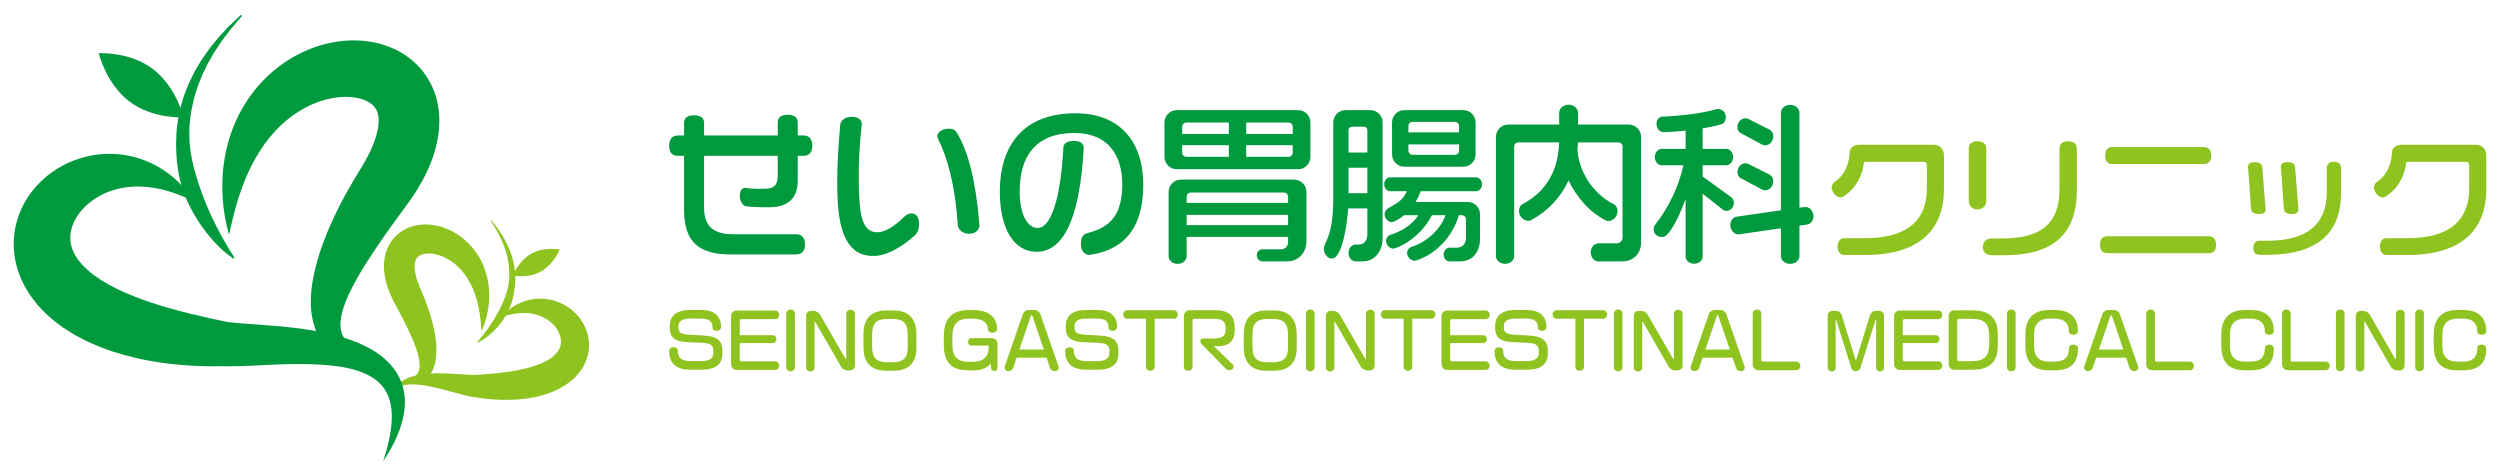
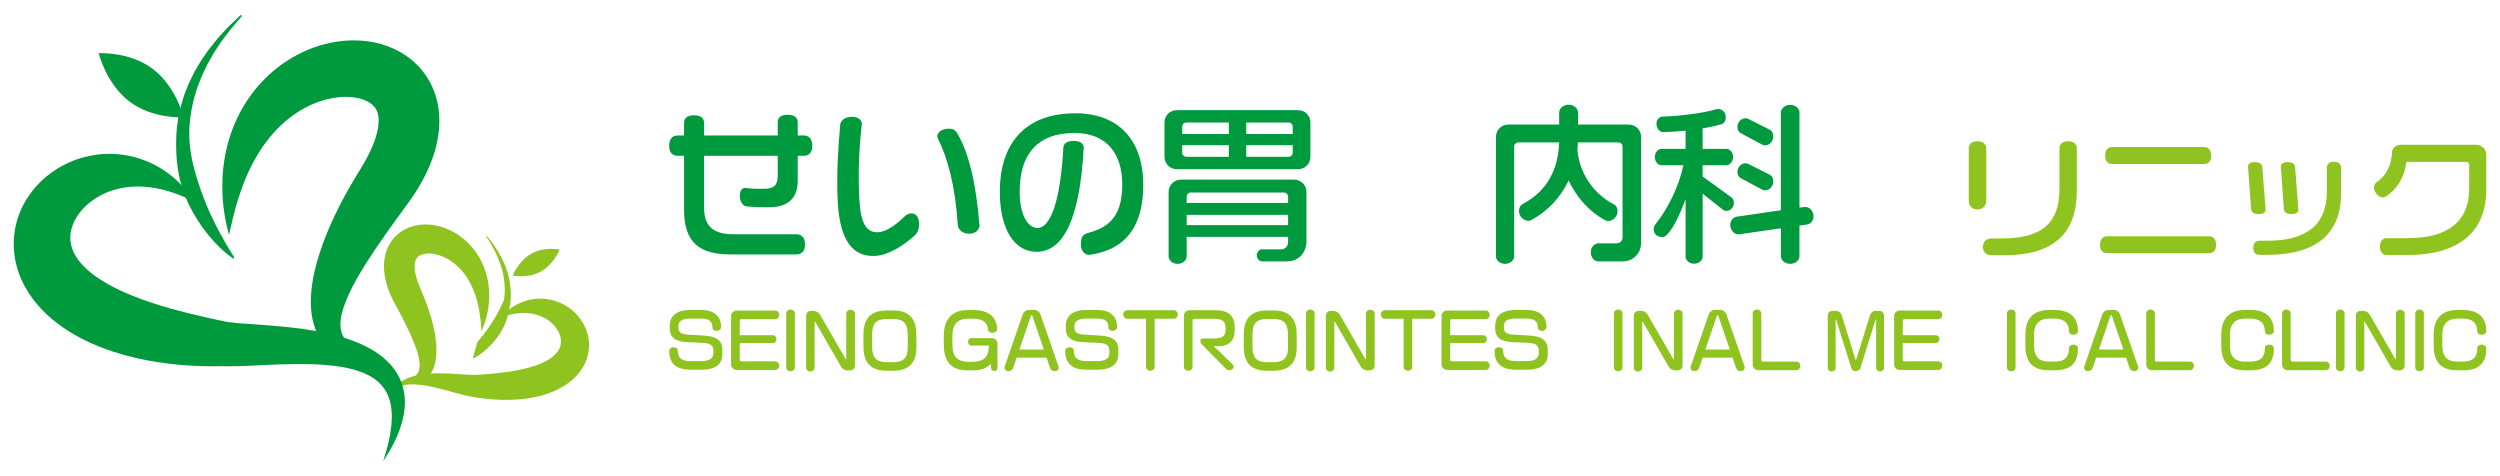
<svg xmlns="http://www.w3.org/2000/svg" version="1.1" id="レイヤー_1" x="0px" y="0px" viewBox="0 0 420 80" style="enable-background:new 0 0 420 80;" xml:space="preserve">
  <style type="text/css">
	.st0{fill:#8FC31F;}
	.st1{fill:#009A3E;}
</style>
  <g>
    <g>
      <g>
        <path class="st0" d="M80.9,55.637c-0.144-2.171-0.416-4.246-1.064-6.11c-0.631-1.861-1.606-3.491-2.866-4.697     c-0.322-0.294-0.641-0.58-0.985-0.828c-0.344-0.247-0.705-0.458-1.066-0.65c-0.722-0.389-1.497-0.611-2.222-0.723     c-0.727-0.106-1.417-0.025-1.899,0.163c-0.241,0.097-0.431,0.209-0.573,0.337c-0.144,0.127-0.245,0.264-0.332,0.44     c-0.175,0.342-0.282,0.907-0.217,1.626c0.066,0.715,0.264,1.532,0.576,2.363c0.084,0.208,0.154,0.417,0.247,0.627l0.291,0.679     c0.218,0.502,0.422,1.013,0.624,1.526c0.411,1.023,0.756,2.081,1.074,3.157c0.148,0.543,0.285,1.092,0.409,1.648     c0.125,0.557,0.213,1.127,0.293,1.703c0.082,0.576,0.122,1.167,0.131,1.769c0.012,0.602-0.027,1.221-0.131,1.848     c-0.1,0.627-0.289,1.272-0.606,1.885c-0.31,0.614-0.808,1.177-1.393,1.537c-0.592,0.36-1.232,0.503-1.819,0.52     c-0.295,0.011-0.581-0.012-0.856-0.043l-0.408-0.056c-0.134-0.015-0.266-0.048-0.399-0.018c0.099-0.103,0.24-0.158,0.364-0.218     l0.378-0.164c0.248-0.104,0.484-0.219,0.701-0.342c0.435-0.247,0.785-0.55,0.994-0.886c0.423-0.659,0.405-1.441,0.275-2.304     c-0.074-0.43-0.188-0.87-0.319-1.316c-0.136-0.446-0.303-0.893-0.474-1.344c-0.358-0.898-0.758-1.803-1.201-2.699     c-0.422-0.905-0.905-1.796-1.367-2.699c-0.234-0.451-0.481-0.897-0.724-1.346c-0.062-0.119-0.115-0.211-0.185-0.352l-0.202-0.403     c-0.139-0.265-0.258-0.55-0.381-0.829c-0.123-0.28-0.229-0.577-0.343-0.866c-0.099-0.304-0.208-0.597-0.289-0.914     c-0.18-0.618-0.311-1.284-0.383-1.977c-0.073-0.692-0.072-1.439,0.046-2.209c0.119-0.768,0.357-1.575,0.773-2.332     c0.413-0.754,0.991-1.457,1.681-1.982c0.687-0.53,1.454-0.906,2.22-1.13c1.54-0.457,3.035-0.369,4.374-0.051     c2.688,0.666,4.854,2.339,6.302,4.381c1.463,2.049,2.148,4.469,2.233,6.767c0.047,1.154-0.057,2.288-0.281,3.379     C81.679,53.592,81.349,54.643,80.9,55.637z" />
        <path class="st0" d="M84.248,53.237c0.705-0.834,1.58-1.56,2.606-2.096c1.023-0.537,2.2-0.891,3.443-0.954     c2.478-0.148,5.196,0.89,6.957,3.081c0.445,0.541,0.82,1.158,1.108,1.833c0.286,0.674,0.495,1.408,0.566,2.175     c0.154,1.532-0.23,3.171-1.026,4.461c-0.389,0.651-0.863,1.222-1.367,1.726c-0.514,0.491-1.058,0.912-1.618,1.28     c-1.125,0.712-2.294,1.21-3.456,1.567c-2.33,0.715-4.633,0.891-6.873,0.874c-0.559-0.019-1.118-0.033-1.67-0.074     c-0.554-0.036-1.102-0.104-1.649-0.162c-0.274-0.03-0.545-0.067-0.816-0.11l-0.406-0.063l-0.203-0.032l-0.232-0.032     c-0.608-0.092-1.153-0.209-1.686-0.34c-2.107-0.528-4.046-1.149-6.029-1.52c-0.493-0.096-0.987-0.173-1.481-0.22     c-0.494-0.052-0.988-0.075-1.479-0.049c-0.978,0.044-1.973,0.279-2.826,0.947c0.25-0.475,0.625-0.909,1.076-1.252     c0.449-0.351,0.966-0.613,1.497-0.823c1.072-0.411,2.202-0.587,3.311-0.679c2.22-0.168,4.416,0.046,6.457,0.166     c0.505,0.027,1.001,0.056,1.441,0.045l0.161-0.006l0.191-0.014l0.381-0.029l0.758-0.049c0.503-0.04,1.006-0.077,1.502-0.132     c0.499-0.036,0.99-0.098,1.481-0.153c0.976-0.13,1.938-0.261,2.867-0.459c0.93-0.184,1.828-0.417,2.666-0.7     c0.836-0.288,1.609-0.632,2.268-1.033c0.319-0.206,0.618-0.417,0.873-0.643c0.252-0.224,0.462-0.46,0.636-0.696     c0.338-0.477,0.54-0.962,0.563-1.531c0.011-0.282-0.004-0.586-0.08-0.898c-0.074-0.312-0.199-0.629-0.357-0.947     c-0.662-1.267-2.015-2.378-3.719-2.84c-0.852-0.239-1.797-0.322-2.781-0.248C86.313,52.68,85.296,52.918,84.248,53.237z" />
-         <path class="st0" d="M80.211,57.452c1.256-1.478,2.368-2.995,3.261-4.609c0.447-0.805,0.851-1.624,1.202-2.467     c0.358-0.841,0.613-1.727,0.76-2.635c0.147-0.908,0.162-1.837,0.078-2.761c-0.024-0.465-0.114-0.922-0.186-1.384     c-0.047-0.229-0.107-0.455-0.16-0.683l-0.082-0.342l-0.107-0.336c-0.542-1.806-1.44-3.513-2.512-5.107     c-0.021-0.032-0.013-0.074,0.019-0.096c0.029-0.02,0.068-0.014,0.091,0.013c1.253,1.472,2.305,3.137,3.051,4.963l0.139,0.343     l0.115,0.352c0.075,0.236,0.157,0.469,0.226,0.708c0.116,0.482,0.249,0.963,0.315,1.458c0.154,0.985,0.203,1.997,0.107,2.999     c-0.081,1.004-0.277,2.002-0.572,2.971c-0.302,0.968-0.75,1.887-1.309,2.722c-0.566,0.832-1.213,1.601-1.941,2.278     c-0.726,0.677-1.52,1.281-2.411,1.723c-0.034,0.017-0.076,0.003-0.093-0.031c-0.013-0.026-0.008-0.056,0.009-0.076L80.211,57.452     z" />
+         <path class="st0" d="M80.211,57.452c1.256-1.478,2.368-2.995,3.261-4.609c0.447-0.805,0.851-1.624,1.202-2.467     c0.147-0.908,0.162-1.837,0.078-2.761c-0.024-0.465-0.114-0.922-0.186-1.384     c-0.047-0.229-0.107-0.455-0.16-0.683l-0.082-0.342l-0.107-0.336c-0.542-1.806-1.44-3.513-2.512-5.107     c-0.021-0.032-0.013-0.074,0.019-0.096c0.029-0.02,0.068-0.014,0.091,0.013c1.253,1.472,2.305,3.137,3.051,4.963l0.139,0.343     l0.115,0.352c0.075,0.236,0.157,0.469,0.226,0.708c0.116,0.482,0.249,0.963,0.315,1.458c0.154,0.985,0.203,1.997,0.107,2.999     c-0.081,1.004-0.277,2.002-0.572,2.971c-0.302,0.968-0.75,1.887-1.309,2.722c-0.566,0.832-1.213,1.601-1.941,2.278     c-0.726,0.677-1.52,1.281-2.411,1.723c-0.034,0.017-0.076,0.003-0.093-0.031c-0.013-0.026-0.008-0.056,0.009-0.076L80.211,57.452     z" />
        <path class="st0" d="M89.298,42.599c-2.181,1.206-3.168,3.696-3.168,3.696s2.55,0.534,4.731-0.672     c2.181-1.206,3.168-3.696,3.168-3.696S91.48,41.393,89.298,42.599z" />
      </g>
      <g>
        <path class="st1" d="M38.485,39.461c-0.604-2.072-0.958-4.224-1.089-6.423c-0.032-0.55-0.049-1.103-0.055-1.659     c0.002-0.555,0.021-1.112,0.049-1.672c0.053-1.121,0.195-2.244,0.396-3.368c0.393-2.252,1.1-4.498,2.139-6.645     c1.037-2.146,2.412-4.192,4.12-5.992c1.702-1.805,3.729-3.367,6.015-4.554c1.142-0.593,2.348-1.097,3.61-1.482     c1.26-0.392,2.578-0.663,3.941-0.795c1.362-0.137,2.772-0.124,4.211,0.073c1.438,0.193,2.905,0.595,4.345,1.25     c1.438,0.649,2.835,1.606,4.033,2.836c1.203,1.225,2.146,2.758,2.746,4.352c0.607,1.599,0.848,3.247,0.866,4.786     c0.018,1.543-0.199,2.996-0.527,4.339c-0.325,1.349-0.785,2.596-1.3,3.768c-0.512,1.177-1.109,2.27-1.735,3.311     c-0.311,0.524-0.639,1.027-0.976,1.52c-0.166,0.25-0.339,0.488-0.51,0.731l-0.238,0.331l-0.223,0.306     c-0.602,0.812-1.198,1.626-1.786,2.44c-1.176,1.63-2.339,3.258-3.438,4.902c-1.103,1.641-2.16,3.291-3.1,4.955     c-0.939,1.662-1.768,3.345-2.294,4.988c-0.258,0.82-0.444,1.623-0.485,2.389c-0.033,0.763,0.041,1.49,0.374,2.201     c0.316,0.718,0.917,1.409,1.7,2.014c0.391,0.302,0.821,0.592,1.278,0.866l0.695,0.427c0.117,0.073,0.234,0.153,0.348,0.236     c0.111,0.083,0.23,0.176,0.304,0.293c-0.251-0.096-0.519-0.068-0.786-0.076l-0.814-0.004c-0.548-0.017-1.115-0.05-1.689-0.155     c-0.573-0.103-1.162-0.26-1.741-0.508c-0.575-0.254-1.151-0.585-1.677-1.017c-1.046-0.869-1.865-2.111-2.301-3.4     c-0.45-1.29-0.638-2.605-0.667-3.862c-0.052-2.523,0.399-4.869,1.008-7.088c0.618-2.222,1.417-4.331,2.315-6.366     c0.905-2.032,1.905-3.99,2.977-5.891c0.262-0.48,0.543-0.945,0.817-1.414c0.276-0.47,0.552-0.936,0.839-1.396l0.412-0.667     c0.118-0.194,0.241-0.387,0.352-0.581c0.114-0.194,0.229-0.387,0.335-0.582c0.112-0.193,0.22-0.386,0.322-0.579     c0.835-1.54,1.468-3.088,1.787-4.469c0.169-0.69,0.225-1.327,0.232-1.877c0.004-0.553-0.085-1.002-0.203-1.369     c-0.122-0.369-0.288-0.662-0.53-0.952c-0.241-0.291-0.578-0.567-1.027-0.822c-0.895-0.509-2.226-0.83-3.677-0.84     c-1.455-0.01-3.025,0.258-4.554,0.793c-1.533,0.529-3.031,1.319-4.429,2.324c-1.395,1.01-2.698,2.235-3.856,3.653     c-1.163,1.414-2.182,3.015-3.072,4.746c-0.441,0.867-0.84,1.769-1.218,2.697c-0.184,0.465-0.362,0.936-0.526,1.414     c-0.173,0.477-0.337,0.96-0.489,1.45C39.418,35.306,38.937,37.351,38.485,39.461z" />
        <path class="st1" d="M32.596,33.827c-2.252-1.068-4.473-1.895-6.667-2.254c-0.544-0.098-1.087-0.161-1.623-0.195     c-0.534-0.042-1.061-0.058-1.581-0.042c-1.04,0.037-2.041,0.169-2.989,0.408c-1.896,0.473-3.583,1.349-4.911,2.486     c-1.331,1.13-2.287,2.529-2.717,3.884c-0.221,0.676-0.313,1.336-0.299,1.958c0.013,0.625,0.135,1.218,0.353,1.809     c0.217,0.591,0.544,1.182,0.98,1.776c0.443,0.587,0.984,1.184,1.63,1.746c1.281,1.143,2.935,2.164,4.747,3.067     c1.82,0.896,3.804,1.678,5.874,2.365c2.071,0.684,4.227,1.284,6.427,1.831c1.101,0.271,2.214,0.531,3.337,0.778l1.691,0.366     l0.851,0.178l0.424,0.087l0.378,0.051c1.042,0.132,2.212,0.22,3.389,0.303l3.606,0.264c2.435,0.196,4.912,0.451,7.402,0.887     c2.488,0.442,5.004,1.045,7.462,2.102c1.225,0.525,2.441,1.172,3.558,2.026c0.561,0.419,1.092,0.903,1.579,1.43     c0.49,0.524,0.929,1.111,1.291,1.74c0.734,1.256,1.125,2.68,1.208,4.041c0.035,0.342,0.019,0.679,0.023,1.015     c-0.025,0.333-0.035,0.667-0.082,0.992c-0.043,0.326-0.086,0.649-0.156,0.964c-0.057,0.318-0.134,0.629-0.217,0.937     c-0.668,2.46-1.844,4.626-3.182,6.635c0.728-2.298,1.339-4.633,1.43-6.911c0.046-1.132-0.043-2.244-0.326-3.241     c-0.272-1.002-0.744-1.879-1.38-2.588c-1.25-1.441-3.165-2.255-5.225-2.773c-1.034-0.257-2.117-0.426-3.219-0.543     c-1.1-0.128-2.226-0.188-3.36-0.224c-2.271-0.069-4.584,0-6.933,0.103l-3.574,0.167c-1.216,0.048-2.44,0.102-3.787,0.081     l-0.517-0.016l-0.47,0.006l-0.937,0.012c-0.625,0-1.251-0.007-1.878-0.022c-1.254-0.034-2.513-0.092-3.775-0.205     c-2.525-0.216-5.066-0.58-7.61-1.172c-2.544-0.587-5.095-1.39-7.609-2.53c-2.511-1.138-5.001-2.621-7.269-4.702     c-1.12-1.052-2.191-2.246-3.092-3.641c-0.907-1.385-1.644-2.973-2.085-4.684c-0.439-1.709-0.579-3.536-0.355-5.296     c0.11-0.88,0.297-1.744,0.557-2.573c0.267-0.827,0.603-1.619,0.994-2.368c1.586-2.999,4.05-5.228,6.769-6.634     c2.726-1.414,5.749-2.011,8.629-1.838c1.44,0.084,2.846,0.353,4.164,0.797c0.66,0.219,1.3,0.472,1.917,0.76     c0.614,0.296,1.205,0.622,1.769,0.977c1.127,0.713,2.147,1.539,3.045,2.455C31.156,31.77,31.942,32.763,32.596,33.827z" />
        <path class="st1" d="M39.139,43.402c-1.623-1.114-3.005-2.522-4.246-4.045c-1.23-1.534-2.301-3.211-3.164-5.005     c-0.863-1.793-1.484-3.718-1.806-5.698c-0.318-1.981-0.397-3.991-0.293-5.979c0.091-1.991,0.47-3.959,1.046-5.846     c0.266-0.953,0.661-1.857,1.023-2.769c0.2-0.448,0.427-0.883,0.639-1.324l0.323-0.658l0.368-0.633l0.747-1.255l0.83-1.197     c0.53-0.813,1.173-1.539,1.768-2.296c0.291-0.384,0.635-0.725,0.956-1.083l0.976-1.06c0.686-0.672,1.391-1.322,2.083-1.981     c0.054-0.052,0.14-0.05,0.192,0.005c0.048,0.051,0.05,0.129,0.006,0.181L40.58,2.767c-0.616,0.727-1.242,1.44-1.843,2.17     l-0.861,1.128c-0.282,0.379-0.587,0.74-0.836,1.141c-0.512,0.792-1.071,1.549-1.509,2.381l-0.692,1.221l-0.603,1.263L33.934,12.7     l-0.257,0.648c-0.167,0.433-0.35,0.859-0.505,1.294c-0.27,0.885-0.575,1.755-0.75,2.659c-0.421,1.785-0.652,3.61-0.617,5.429     c0.017,1.819,0.296,3.624,0.754,5.373c0.452,1.751,1.016,3.467,1.666,5.168c1.306,3.407,3.056,6.691,5.104,9.936l0.005,0.007     c0.041,0.064,0.021,0.15-0.043,0.19C39.243,43.435,39.184,43.432,39.139,43.402z" />
        <path class="st1" d="M25.667,11.58c3.937,2.971,5.176,8.123,5.176,8.123s-5.144,0.335-9.081-2.636s-5.176-8.123-5.176-8.123     S21.731,8.609,25.667,11.58z" />
      </g>
    </g>
    <g>
      <path class="st1" d="M135.022,26.176h-1.001v4.169c0,2.891-1.557,4.476-4.837,4.476c-1.89,0-2.947-0.054-3.864-0.166    c-0.362-0.056-1.029-0.583-1.029-1.779c0-1.168,0.667-1.362,1.001-1.306c0.805,0.138,1.612,0.166,3.169,0.138    c1.474,0,2.197-0.555,2.197-2.112v-3.42h-12.371v8.701c0,3.28,1.696,4.476,4.948,4.476h10.563c0.75,0,1.446,0.445,1.446,1.723    c0,1.252-0.695,1.669-1.446,1.669h-11.008c-5.309,0-7.867-2.001-7.867-7.507v-9.062h-1.057c-0.777,0-1.445-0.417-1.445-1.695    c0-1.278,0.667-1.723,1.445-1.723h1.057v-2.086c0-0.751,0.417-1.306,1.668-1.306c1.251,0,1.696,0.555,1.696,1.306v2.086h12.371    v-2.17c0-0.749,0.417-1.306,1.667-1.306c1.251,0,1.696,0.557,1.696,1.306v2.17h1.001c0.751,0,1.446,0.445,1.446,1.723    C136.468,25.759,135.774,26.176,135.022,26.176z" />
      <path class="st1" d="M153.595,39.631c-1.945,1.695-4.337,3.28-6.644,3.362c-4.393,0.196-5.949-3.753-6.227-9.367    c-0.194-4.337,0.083-8.896,0.445-12.788c0.055-0.445,0.667-1.222,1.946-1.222c1.306,0,1.723,0.777,1.667,1.278    c-0.445,3.891-0.639,8.034-0.417,12.426c0.194,4.309,1.223,5.754,3.141,5.698c1.223-0.054,2.835-1.028,4.476-2.669    c0.389-0.361,0.805-0.499,1.14-0.499c0.75,0,1.278,0.583,1.278,1.779C154.402,38.463,154.207,39.074,153.595,39.631z     M162.824,39.269c-1.334,0-1.89-0.944-1.917-1.389c-0.39-6.533-1.724-11.426-3.336-14.595c-0.362-0.723,0.306-1.501,1.473-1.641    c1.001-0.11,1.418,0.168,1.751,0.723c1.835,3.003,3.197,8.172,3.753,15.513C164.576,38.325,164.131,39.269,162.824,39.269z" />
      <path class="st1" d="M183.176,42.799c-0.722,0.112-1.584-0.417-1.584-1.723c0-1.168,0.222-1.695,1.278-1.973    c3.781-0.974,5.671-3.169,5.671-8.144c0-4.977-2.501-8.619-8.006-8.619c-6.616,0-9.229,3.977-9.229,9.841    c0,3.725,1.251,6.117,3.002,6.117c2.224,0,3.864-4.726,4.337-13.483c0.028-0.639,0.501-1.14,1.751-1.14    c1.196,0,1.696,0.529,1.668,1.196c-0.639,11.648-3.308,17.43-7.923,17.43c-3.613,0-6.171-3.586-6.171-10.12    c0-7.395,3.641-13.149,12.704-13.149c7.533,0,11.397,4.836,11.397,12.009C192.072,38.241,188.931,41.937,183.176,42.799z" />
      <path class="st1" d="M218.068,28.428h-20.349c-1.167,0-2.085-0.918-2.085-2.086v-5.754c0-1.168,0.918-2.084,2.085-2.084h20.349    c1.167,0,2.085,0.916,2.085,2.084v5.754C220.152,27.51,219.235,28.428,218.068,28.428z M216.204,43.911h-4.197    c-0.389,0-0.862-0.389-0.862-1.028c0-0.583,0.473-1,0.862-1h3.28c0.612,0,1.112-0.557,1.112-1.14v-0.946h-17.04v3.28    c0,0.585-0.584,1.25-1.502,1.25c-0.945,0-1.529-0.665-1.529-1.25V32.264c0-1.168,0.918-2.086,2.085-2.086H217.4    c1.167,0,2.085,0.918,2.085,2.086v8.256C219.485,42.41,218.206,43.911,216.204,43.911z M206.447,20.588h-7.144    c-0.389,0-0.695,0.306-0.695,0.695v1.224h7.84V20.588z M206.447,24.397h-7.84v1.25c0,0.39,0.306,0.695,0.695,0.695h7.144V24.397z     M216.399,33.042c0-0.389-0.306-0.695-0.694-0.695h-15.65c-0.39,0-0.695,0.306-0.695,0.695v1.056h17.04V33.042z M216.399,36.101    h-17.04v1.723h17.04V36.101z M217.178,21.283c0-0.389-0.306-0.695-0.695-0.695h-7.116v1.919h7.812V21.283z M217.178,24.397h-7.812    v1.945h7.116c0.389,0,0.695-0.305,0.695-0.695V24.397z" />
-       <path class="st1" d="M228.94,43.911h-1.223c-0.556,0-1.168-0.555-1.168-1.417s0.612-1.418,1.168-1.418h0.639    c0.834,0,1.362-0.777,1.362-1.723v-4.337h-3.225c-0.056,1.362-0.806,8.423-2.753,8.423c-0.805,0-1.334-0.916-1.334-1.639    c0-0.222,0.056-0.445,0.139-0.639c1.14-2.28,1.446-4.532,1.446-8.146V20.588c0-1.168,0.918-2.084,2.086-2.084h4.113    c1.168,0,2.086,0.916,2.086,2.084V40.02C232.276,42.188,230.997,43.911,228.94,43.911z M229.718,21.868    c0-0.306-0.25-0.585-0.584-0.585h-1.973c-0.362,0-0.612,0.278-0.612,0.585v3.753h3.169V21.868z M229.718,28.177h-3.169v4.281    h3.169V28.177z M247.981,32.124h-9.312c-0.222,0.639-0.5,1.224-0.862,1.807h8.756c1.168,0,2.085,0.918,2.085,2.086v4.031    c0,2.334-1.278,3.863-3.336,3.863h-1.806c-0.473,0-0.973-0.445-0.973-1.138c0-0.695,0.5-1.168,0.973-1.168h1.251    c0.945,0,1.529-0.667,1.529-1.697V36.85c0-0.389-0.306-0.695-0.695-0.695h-0.501c-1.028,3.558-3.864,6.589-7.227,7.617    c-0.084,0.028-0.139,0.028-0.222,0.028c-0.64,0-1.251-0.667-1.251-1.306c0-0.473,0.334-0.862,0.667-1.002    c2.641-0.777,4.976-3.001,5.782-5.337h-2.28c-1.167,2.364-3.558,4.642-6.199,5.56c-0.083,0.028-0.167,0.056-0.278,0.056    c-0.667,0-1.224-0.639-1.224-1.306c0-0.473,0.306-0.862,0.667-1.002c2.058-0.583,3.893-1.889,4.754-3.308h-2.391    c-0.389,0.334-1.557,1.168-2.085,1.168c-0.639,0-1.195-0.723-1.195-1.334c0-1.501,2.529-1.112,3.753-3.865h-2.836    c-0.472,0-0.973-0.471-0.973-1.166c0-0.695,0.501-1.168,0.973-1.168h14.455c0.473,0,1.002,0.473,1.002,1.168    C248.983,31.653,248.454,32.124,247.981,32.124z M245.814,28.011h-9.868c-1.168,0-2.085-0.918-2.085-2.086v-5.337    c0-1.168,0.917-2.084,2.085-2.084h9.868c1.168,0,2.085,0.916,2.085,2.084v5.337C247.898,27.093,246.981,28.011,245.814,28.011z     M245.118,21.173c0-0.39-0.306-0.695-0.695-0.695h-7.116c-0.389,0-0.694,0.305-0.694,0.695v1.056h8.506V21.173z M245.118,24.258    h-8.506v1.056c0,0.389,0.306,0.695,0.694,0.695h7.116c0.39,0,0.695-0.306,0.695-0.695V24.258z" />
      <path class="st1" d="M272.615,43.911h-4.114c-0.584,0-1.251-0.583-1.251-1.529c0-0.89,0.667-1.501,1.251-1.501h3.085    c0.556,0,1.001-0.417,1.001-0.974V24.619c0-0.389-0.306-0.695-0.694-0.695h-6.811c0,0.389-0.028,0.779-0.083,1.196    c0.278,3.502,2.307,7.255,6.171,9.228c0.334,0.168,0.584,0.613,0.584,1.14c0,0.834-0.695,1.641-1.557,1.641    c-0.167,0-0.334-0.028-0.473-0.112c-2.863-1.501-4.921-4.029-6.199-6.698c-1.307,2.779-3.419,5.113-6.255,6.644    c-0.139,0.082-0.306,0.138-0.5,0.138c-0.862,0-1.585-0.834-1.585-1.641c0-0.499,0.222-0.972,0.556-1.138    c4.253-2.252,6.032-5.894,6.199-10.398h-6.866c-0.39,0-0.695,0.306-0.695,0.695v18.458c0,0.585-0.612,1.25-1.529,1.25    c-0.918,0-1.53-0.665-1.53-1.25V23.006c0-1.166,0.918-2.084,2.086-2.084h8.534v-2.001c0-0.639,0.639-1.334,1.585-1.334    c0.945,0,1.584,0.695,1.584,1.334v2.001h8.507c1.168,0,2.085,0.918,2.085,2.084v17.819    C275.7,42.548,274.394,43.911,272.615,43.911z" />
      <path class="st1" d="M290.048,35.432c-0.222,0-0.417-0.054-0.556-0.166l-3.447-2.723v10.591c0,0.555-0.583,1.168-1.418,1.168    c-0.862,0-1.446-0.613-1.446-1.168v-9.701c-1.39,3.835-2.947,6.393-3.864,6.393c-0.973,0-1.502-0.585-1.502-1.306    c0-0.25,0.056-0.557,0.334-0.89c2.085-2.614,3.892-6.283,4.67-9.869h-3.697c-0.528,0-1.112-0.555-1.112-1.39    c0-0.777,0.584-1.362,1.112-1.362h4.059V21.95c-1.306,0.138-2.585,0.222-3.725,0.25c-0.751,0-1.168-0.777-1.168-1.446    c0-0.665,0.528-1.166,0.973-1.166c3.113-0.084,7.312-0.667,9.118-1.252c0.083-0.026,0.167-0.026,0.25-0.026    c0.778,0,1.306,0.639,1.306,1.361c0,0.613-0.306,1.084-0.722,1.196c-0.834,0.25-1.946,0.501-3.169,0.695v3.446h4.003    c0.529,0,1.112,0.585,1.112,1.362c0,0.835-0.583,1.39-1.112,1.39h-4.003v1.889l4.865,3.532c0.222,0.194,0.39,0.527,0.39,0.89    C291.299,34.767,290.771,35.432,290.048,35.432z M303.641,37.712l-1.334,0.194v5.143c0,0.613-0.639,1.278-1.557,1.278    c-0.946,0-1.557-0.665-1.557-1.278v-4.698l-7.116,1.03c-0.806,0-1.39-0.807-1.39-1.585c0-0.751,0.529-1.306,1.029-1.39    l7.478-1.084V18.893c0-0.611,0.611-1.278,1.557-1.278c0.918,0,1.557,0.667,1.557,1.278v15.984l1.002-0.11    c0.806,0,1.361,0.834,1.361,1.583C304.669,37.073,304.17,37.63,303.641,37.712z M296.525,24.425c-0.166,0-0.306-0.056-0.445-0.112    l-3.641-1.945c-0.334-0.166-0.556-0.583-0.556-1.056c0-0.723,0.583-1.446,1.362-1.446c0.166,0,0.306,0.028,0.417,0.084    l3.641,1.835c0.362,0.166,0.612,0.583,0.612,1.112C297.915,23.673,297.331,24.425,296.525,24.425z M296.525,31.986    c-0.166,0-0.306-0.056-0.445-0.112l-3.641-1.945c-0.334-0.166-0.556-0.583-0.556-1.056c0-0.723,0.583-1.446,1.362-1.446    c0.166,0,0.306,0.028,0.417,0.084l3.641,1.835c0.362,0.166,0.612,0.583,0.612,1.112C297.915,31.235,297.331,31.986,296.525,31.986    z" />
      <g>
-         <path class="st0" d="M313.377,42.837h-3.622c-0.568,0-1.047-0.57-1.047-1.412s0.479-1.412,1.047-1.412h3.576     c6.695,0,10.385-2.687,10.385-8.381v-3.941c0-0.273-0.228-0.501-0.501-0.501h-9.839c-0.138,0-0.228,0.092-0.251,0.228     c-0.273,2.117-1.321,4.281-3.485,5.625c-0.501,0.318-1.184,0.023-1.663-0.706c-0.478-0.729-0.25-1.458,0.251-1.776     c1.298-0.844,2.437-2.597,2.505-4.896c0.023-0.798,0.661-1.344,1.571-1.344h12.573c0.955,0,1.707,0.752,1.707,1.709v5.83     C326.585,38.282,322.759,42.837,313.377,42.837z" />
        <path class="st0" d="M332.213,35.185c-1.093,0-1.458-0.842-1.458-1.481v-8.745c0-0.637,0.364-1.229,1.458-1.229     s1.48,0.592,1.48,1.229v8.745C333.694,34.343,333.306,35.185,332.213,35.185z M336.745,42.883h-2.163     c-0.637,0-1.458-0.341-1.458-1.389c0-1.072,0.821-1.436,1.458-1.436h1.845c6.877,0,9.566-2.846,9.566-8.312v-6.787     c0-0.637,0.364-1.229,1.458-1.229c1.093,0,1.458,0.592,1.458,1.229v7.061C348.908,39.262,344.944,42.883,336.745,42.883z" />
        <path class="st0" d="M371.092,42.541h-17.08c-0.638,0-1.208-0.341-1.208-1.412c0-1.072,0.57-1.436,1.208-1.436h17.08     c0.637,0,1.207,0.364,1.207,1.436C372.299,42.2,371.729,42.541,371.092,42.541z M370.272,27.556h-15.418     c-0.638,0-1.184-0.341-1.184-1.412c0-1.07,0.545-1.435,1.184-1.435h15.418c0.638,0,1.208,0.364,1.208,1.435     C371.48,27.214,370.91,27.556,370.272,27.556z" />
        <path class="st0" d="M379.476,35.959c-0.911,0-1.252-0.341-1.298-0.888l-0.501-6.946c-0.046-0.524,0.227-0.888,1.116-0.888     c0.888,0,1.229,0.364,1.275,0.888l0.547,6.946C380.66,35.618,380.387,35.959,379.476,35.959z M380.865,42.814h-1.275     c-0.547,0-1.047-0.296-1.047-1.161c0-0.888,0.501-1.208,1.047-1.208h1.275c6.764,0,10.044-2.754,10.044-8.289v-3.939     c0-0.525,0.297-1.049,1.185-1.049s1.207,0.524,1.207,1.049v4.212C393.3,39.17,389.269,42.814,380.865,42.814z M384.988,35.959     c-0.911,0-1.254-0.341-1.298-0.888l-0.501-6.946c-0.046-0.524,0.227-0.888,1.115-0.888c0.888,0,1.231,0.364,1.275,0.888     l0.547,6.946C386.171,35.618,385.899,35.959,384.988,35.959z" />
        <path class="st0" d="M404.486,42.837h-3.622c-0.568,0-1.047-0.57-1.047-1.412s0.479-1.412,1.047-1.412h3.576     c6.695,0,10.385-2.687,10.385-8.381v-3.941c0-0.273-0.228-0.501-0.501-0.501h-9.838c-0.138,0-0.228,0.092-0.251,0.228     c-0.273,2.117-1.321,4.281-3.485,5.625c-0.501,0.318-1.184,0.023-1.663-0.706c-0.478-0.729-0.25-1.458,0.251-1.776     c1.298-0.844,2.437-2.597,2.505-4.896c0.023-0.798,0.661-1.344,1.571-1.344h12.573c0.955,0,1.707,0.752,1.707,1.709v5.83     C417.694,38.282,413.868,42.837,404.486,42.837z" />
      </g>
      <g>
        <g>
          <g>
            <path class="st0" d="M117.829,62.112h-1.848c-2.741,0-3.558-1.408-3.558-3.143c0-0.365,0.289-0.629,0.729-0.629       c0.428,0,0.717,0.214,0.717,0.578c0,0.993,0.427,1.748,2.099,1.748h1.886c1.622,0,1.999-0.679,1.999-1.395v-0.314       c0-1.018-0.591-1.295-1.848-1.358l-2.628-0.125c-1.81-0.089-2.854-0.692-2.854-2.339v-0.39c0-1.534,0.956-2.666,3.407-2.666       h1.974c2.087,0,3.243,1.069,3.243,2.854c0,0.377-0.365,0.653-0.717,0.653c-0.44,0-0.729-0.201-0.729-0.527       c0-0.969-0.465-1.534-1.848-1.534h-1.949c-1.471,0-1.923,0.553-1.923,1.282v0.201c0,0.868,0.44,1.144,1.81,1.22l2.564,0.15       c2.049,0.126,3.005,0.843,3.005,2.426v0.667C121.362,60.943,120.482,62.112,117.829,62.112z" />
            <path class="st0" d="M130.301,62.15h-6.537c-0.528,0-0.943-0.415-0.943-0.943v-8.096c0-0.528,0.415-0.943,0.943-0.943h6.537       c0.289,0,0.603,0.29,0.603,0.717c0,0.44-0.314,0.729-0.603,0.729h-5.745c-0.151,0-0.276,0.126-0.276,0.276v2.426h5.607       c0.264,0,0.553,0.264,0.553,0.666c0,0.39-0.289,0.654-0.553,0.654h-5.607v2.791c0,0.151,0.126,0.277,0.276,0.277h5.745       c0.289,0,0.603,0.289,0.603,0.716C130.905,61.861,130.59,62.15,130.301,62.15z" />
            <path class="st0" d="M132.817,62.376c-0.44,0-0.729-0.314-0.729-0.591v-9.178c0-0.289,0.289-0.603,0.729-0.603       c0.427,0,0.717,0.314,0.717,0.603v9.178C133.534,62.062,133.244,62.376,132.817,62.376z" />
            <path class="st0" d="M142.837,62.225h-0.503c-0.39,0-0.83-0.276-1.031-0.616l-4.312-7.48c-0.038-0.063-0.075-0.101-0.101-0.101       c-0.025,0-0.038,0.05-0.038,0.126v7.681c0,0.277-0.289,0.578-0.704,0.578c-0.427,0-0.716-0.301-0.716-0.578v-8.763       c0-0.49,0.339-0.842,0.792-0.842h0.503c0.39,0,0.842,0.289,1.031,0.616l4.274,7.417c0.038,0.063,0.076,0.088,0.088,0.088       c0.038,0,0.051-0.038,0.051-0.126v-7.58c0-0.29,0.289-0.603,0.742-0.603c0.427,0,0.716,0.314,0.716,0.603v8.75       C143.629,61.873,143.277,62.225,142.837,62.225z" />
            <path class="st0" d="M150.054,62.288h-1.081c-2.602,0-3.91-1.283-3.91-3.998v-2.15c0-2.69,1.32-3.986,3.922-3.986h1.068       c2.577,0,3.885,1.296,3.897,3.986l0.012,2.15C153.977,61.005,152.644,62.288,150.054,62.288z M152.493,56.203       c-0.013-1.873-0.691-2.615-2.514-2.615h-0.943c-1.823,0-2.514,0.742-2.514,2.615v2.011c0,1.898,0.692,2.64,2.514,2.64h0.943       c1.823,0,2.539-0.742,2.527-2.64L152.493,56.203z" />
          </g>
          <g>
            <path class="st0" d="M167.06,62.325c-0.302,0-0.528-0.201-0.541-0.402l-0.063-0.829c-0.629,0.729-1.609,1.131-2.955,1.131       h-0.88c-2.942,0-4.061-1.571-4.061-4.312v-1.496c0-2.741,1.333-4.325,4.061-4.325h0.905c2.703,0,3.985,1.307,3.985,3.244       c0,0.276-0.264,0.565-0.767,0.565c-0.528,0-0.767-0.302-0.767-0.565c0-0.993-0.754-1.798-2.552-1.798h-0.729       c-1.949,0-2.69,1.068-2.69,2.879v1.496c0,1.874,0.742,2.867,2.69,2.867h0.704c1.961,0,2.703-0.943,2.703-2.552h0.101       c-0.025-0.113-0.101-0.163-0.201-0.163h-2.854c-0.251,0-0.515-0.252-0.515-0.641c0-0.364,0.264-0.616,0.515-0.616h3.482       c0.528,0,0.943,0.415,0.943,0.943v4.149C167.575,62.1,167.362,62.325,167.06,62.325z" />
            <path class="st0" d="M177.269,62.351c-0.503,0-0.742-0.201-0.868-0.553l-0.578-1.71h-5.029l-0.578,1.71       c-0.126,0.364-0.365,0.54-0.855,0.54c-0.39,0-0.603-0.314-0.603-0.578c0-0.038,0-0.088,0.013-0.126l3.055-8.825       c0.138-0.415,0.565-0.729,0.98-0.729h1.018c0.402,0,0.817,0.302,0.968,0.729l3.068,8.825c0.012,0.038,0.012,0.088,0.012,0.126       C177.873,62.024,177.659,62.351,177.269,62.351z M173.435,53.048c-0.013-0.063-0.063-0.101-0.113-0.101       c-0.05,0-0.101,0.037-0.126,0.101l-1.936,5.669h4.098L173.435,53.048z" />
            <path class="st0" d="M184.361,62.112h-1.848c-2.741,0-3.558-1.408-3.558-3.143c0-0.365,0.289-0.629,0.729-0.629       c0.428,0,0.717,0.214,0.717,0.578c0,0.993,0.427,1.748,2.099,1.748h1.886c1.622,0,1.999-0.679,1.999-1.395v-0.314       c0-1.018-0.591-1.295-1.848-1.358l-2.628-0.125c-1.81-0.089-2.854-0.692-2.854-2.339v-0.39c0-1.534,0.956-2.666,3.407-2.666       h1.974c2.087,0,3.243,1.069,3.243,2.854c0,0.377-0.365,0.653-0.717,0.653c-0.44,0-0.729-0.201-0.729-0.527       c0-0.969-0.465-1.534-1.848-1.534h-1.949c-1.471,0-1.923,0.553-1.923,1.282v0.201c0,0.868,0.44,1.144,1.81,1.22l2.564,0.15       c2.049,0.126,3.005,0.843,3.005,2.426v0.667C187.894,60.943,187.013,62.112,184.361,62.112z" />
            <path class="st0" d="M197.273,53.551h-3.294v8.134c0,0.289-0.289,0.603-0.717,0.603c-0.44,0-0.729-0.314-0.729-0.603v-8.134       h-3.219c-0.289,0-0.603-0.289-0.603-0.717s0.314-0.717,0.603-0.717h7.958c0.276,0,0.591,0.289,0.591,0.717       S197.55,53.551,197.273,53.551z" />
            <path class="st0" d="M204.641,58.152h-0.729l3.206,3.092c0.088,0.088,0.126,0.201,0.126,0.327c0,0.465-0.466,0.629-0.729,0.629       c-0.226,0-0.39-0.063-0.503-0.177l-4.136-4.211c-0.139-0.138-0.214-0.314-0.214-0.54c0-0.214,0.151-0.415,0.44-0.415h1.986       c1.383,0,1.81-0.554,1.81-1.433v-0.327c0-1.081-0.591-1.534-1.81-1.534h-3.469c-0.151,0-0.277,0.113-0.277,0.264v7.857       c0,0.289-0.289,0.603-0.716,0.603c-0.44,0-0.729-0.314-0.729-0.603v-8.624c0-0.528,0.415-0.943,0.942-0.943h4.413       c2.074,0,3.18,0.931,3.18,2.853v0.541C207.432,57.134,206.602,58.152,204.641,58.152z" />
            <path class="st0" d="M213.946,62.288h-1.082c-2.602,0-3.91-1.283-3.91-3.998v-2.15c0-2.69,1.32-3.986,3.922-3.986h1.069       c2.577,0,3.884,1.296,3.897,3.986l0.013,2.15C217.868,61.005,216.535,62.288,213.946,62.288z M216.384,56.203       c-0.013-1.873-0.691-2.615-2.514-2.615h-0.942c-1.823,0-2.514,0.742-2.514,2.615v2.011c0,1.898,0.691,2.64,2.514,2.64h0.942       c1.823,0,2.54-0.742,2.527-2.64L216.384,56.203z" />
            <path class="st0" d="M220.131,62.376c-0.44,0-0.729-0.314-0.729-0.591v-9.178c0-0.289,0.289-0.603,0.729-0.603       c0.428,0,0.717,0.314,0.717,0.603v9.178C220.848,62.062,220.559,62.376,220.131,62.376z" />
            <path class="st0" d="M230.151,62.225h-0.503c-0.39,0-0.83-0.276-1.031-0.616l-4.312-7.48c-0.037-0.063-0.075-0.101-0.101-0.101       s-0.037,0.05-0.037,0.126v7.681c0,0.277-0.289,0.578-0.704,0.578c-0.428,0-0.717-0.301-0.717-0.578v-8.763       c0-0.49,0.339-0.842,0.792-0.842h0.503c0.39,0,0.843,0.289,1.031,0.616l4.274,7.417c0.038,0.063,0.075,0.088,0.088,0.088       c0.038,0,0.051-0.038,0.051-0.126v-7.58c0-0.29,0.289-0.603,0.741-0.603c0.428,0,0.717,0.314,0.717,0.603v8.75       C230.943,61.873,230.592,62.225,230.151,62.225z" />
            <path class="st0" d="M240.549,53.551h-3.294v8.134c0,0.289-0.289,0.603-0.717,0.603c-0.44,0-0.729-0.314-0.729-0.603v-8.134       h-3.218c-0.289,0-0.603-0.289-0.603-0.717s0.314-0.717,0.603-0.717h7.958c0.276,0,0.591,0.289,0.591,0.717       S240.826,53.551,240.549,53.551z" />
            <path class="st0" d="M249.652,62.15h-6.537c-0.527,0-0.942-0.415-0.942-0.943v-8.096c0-0.528,0.415-0.943,0.942-0.943h6.537       c0.29,0,0.603,0.29,0.603,0.717c0,0.44-0.314,0.729-0.603,0.729h-5.745c-0.151,0-0.277,0.126-0.277,0.276v2.426h5.607       c0.265,0,0.554,0.264,0.554,0.666c0,0.39-0.289,0.654-0.554,0.654h-5.607v2.791c0,0.151,0.126,0.277,0.277,0.277h5.745       c0.29,0,0.603,0.289,0.603,0.716C250.256,61.861,249.942,62.15,249.652,62.15z" />
            <path class="st0" d="M256.493,62.112h-1.848c-2.741,0-3.558-1.408-3.558-3.143c0-0.365,0.289-0.629,0.729-0.629       c0.428,0,0.717,0.214,0.717,0.578c0,0.993,0.428,1.748,2.099,1.748h1.886c1.622,0,1.999-0.679,1.999-1.395v-0.314       c0-1.018-0.591-1.295-1.848-1.358l-2.628-0.125c-1.81-0.089-2.854-0.692-2.854-2.339v-0.39c0-1.534,0.956-2.666,3.407-2.666       h1.974c2.087,0,3.243,1.069,3.243,2.854c0,0.377-0.364,0.653-0.716,0.653c-0.44,0-0.729-0.201-0.729-0.527       c0-0.969-0.465-1.534-1.848-1.534h-1.948c-1.471,0-1.924,0.553-1.924,1.282v0.201c0,0.868,0.44,1.144,1.81,1.22l2.564,0.15       c2.049,0.126,3.005,0.843,3.005,2.426v0.667C260.025,60.943,259.145,62.112,256.493,62.112z" />
-             <path class="st0" d="M269.405,53.551h-3.294v8.134c0,0.289-0.289,0.603-0.717,0.603c-0.44,0-0.729-0.314-0.729-0.603v-8.134       h-3.218c-0.289,0-0.603-0.289-0.603-0.717s0.314-0.717,0.603-0.717h7.958c0.276,0,0.591,0.289,0.591,0.717       S269.682,53.551,269.405,53.551z" />
            <path class="st0" d="M271.858,62.376c-0.44,0-0.729-0.314-0.729-0.591v-9.178c0-0.289,0.289-0.603,0.729-0.603       c0.428,0,0.717,0.314,0.717,0.603v9.178C272.574,62.062,272.285,62.376,271.858,62.376z" />
            <path class="st0" d="M281.878,62.225h-0.503c-0.39,0-0.83-0.276-1.031-0.616l-4.312-7.48c-0.037-0.063-0.075-0.101-0.101-0.101       c-0.025,0-0.037,0.05-0.037,0.126v7.681c0,0.277-0.289,0.578-0.704,0.578c-0.428,0-0.717-0.301-0.717-0.578v-8.763       c0-0.49,0.339-0.842,0.792-0.842h0.503c0.39,0,0.843,0.289,1.031,0.616l4.274,7.417c0.038,0.063,0.075,0.088,0.088,0.088       c0.038,0,0.051-0.038,0.051-0.126v-7.58c0-0.29,0.289-0.603,0.741-0.603c0.428,0,0.717,0.314,0.717,0.603v8.75       C282.67,61.873,282.318,62.225,281.878,62.225z" />
            <path class="st0" d="M292.515,62.351c-0.503,0-0.742-0.201-0.868-0.553l-0.578-1.71h-5.029l-0.578,1.71       c-0.126,0.364-0.365,0.54-0.855,0.54c-0.39,0-0.603-0.314-0.603-0.578c0-0.038,0-0.088,0.013-0.126l3.055-8.825       c0.138-0.415,0.565-0.729,0.98-0.729h1.018c0.402,0,0.817,0.302,0.968,0.729l3.068,8.825c0.013,0.038,0.013,0.088,0.013,0.126       C293.118,62.024,292.905,62.351,292.515,62.351z M288.68,53.048c-0.013-0.063-0.063-0.101-0.113-0.101       c-0.051,0-0.101,0.037-0.126,0.101l-1.936,5.669h4.099L288.68,53.048z" />
            <path class="st0" d="M301.856,62.188h-6.462c-0.527,0-0.942-0.415-0.942-0.943v-8.637c0-0.289,0.289-0.603,0.717-0.603       c0.44,0,0.729,0.314,0.729,0.603v7.87c0,0.15,0.113,0.276,0.277,0.276h5.682c0.289,0,0.603,0.289,0.603,0.704       C302.46,61.899,302.145,62.188,301.856,62.188z" />
          </g>
          <g>
            <path class="st0" d="M315.857,62.401c-0.402,0-0.666-0.289-0.666-0.541v-8.159c0-0.05-0.013-0.075-0.038-0.075       c-0.013,0-0.037,0.025-0.05,0.063l-2.578,8.21c-0.075,0.251-0.352,0.452-0.754,0.452c-0.39,0-0.654-0.201-0.729-0.452       l-2.564-8.172c-0.013-0.063-0.038-0.088-0.063-0.088c-0.013,0-0.025,0.025-0.025,0.088v8.134c0,0.252-0.264,0.541-0.667,0.541       c-0.402,0-0.666-0.289-0.666-0.541v-8.838c0-0.44,0.327-0.792,0.779-0.792h0.641c0.427,0,0.805,0.314,0.918,0.691l2.301,7.417       c0.025,0.075,0.063,0.113,0.088,0.113c0.037,0,0.063-0.038,0.088-0.113l2.275-7.355c0.139-0.44,0.516-0.754,0.956-0.754h0.641       c0.466,0,0.767,0.402,0.767,0.779v8.85C316.511,62.112,316.247,62.401,315.857,62.401z" />
            <path class="st0" d="M325.689,62.15h-6.537c-0.527,0-0.942-0.415-0.942-0.943v-8.096c0-0.528,0.415-0.943,0.942-0.943h6.537       c0.289,0,0.603,0.29,0.603,0.717c0,0.44-0.314,0.729-0.603,0.729h-5.745c-0.15,0-0.276,0.126-0.276,0.276v2.426h5.608       c0.264,0,0.553,0.264,0.553,0.666c0,0.39-0.289,0.654-0.553,0.654h-5.608v2.791c0,0.151,0.126,0.277,0.276,0.277h5.745       c0.289,0,0.603,0.289,0.603,0.716C326.293,61.861,325.979,62.15,325.689,62.15z" />
-             <path class="st0" d="M331.197,62.124h-2.879c-0.527,0-0.942-0.414-0.942-0.942v-8.109c0-0.527,0.415-0.942,0.942-0.942h2.879       c3.268,0,4.438,1.421,4.438,4.186v1.521C335.635,60.603,334.604,62.124,331.197,62.124z M334.189,56.442       c0-2.099-0.817-2.879-2.992-2.879h-2.099c-0.164,0-0.277,0.113-0.277,0.264v6.575c0,0.151,0.113,0.277,0.277,0.277h2.099       c2.162,0,2.992-0.792,2.992-2.942V56.442z" />
            <path class="st0" d="M337.898,62.376c-0.44,0-0.729-0.314-0.729-0.591v-9.178c0-0.289,0.289-0.603,0.729-0.603       c0.428,0,0.717,0.314,0.717,0.603v9.178C338.615,62.062,338.326,62.376,337.898,62.376z" />
            <path class="st0" d="M345.19,62.212h-0.955c-2.841,0-3.973-1.496-3.973-4.173v-1.798c0-2.678,1.32-4.162,3.973-4.162h0.955       c2.967,0,3.91,1.635,3.91,3.571c0,0.289-0.314,0.591-0.754,0.591c-0.453,0-0.755-0.226-0.755-0.528       c0-1.106-0.478-2.187-2.502-2.187h-0.779c-1.798,0-2.59,0.968-2.59,2.715v1.798c0,1.836,0.754,2.715,2.59,2.715h0.779       c1.987,0,2.502-0.931,2.502-2.313c0-0.302,0.302-0.541,0.755-0.541c0.44,0,0.754,0.289,0.754,0.592       C349.1,60.478,348.372,62.212,345.19,62.212z" />
            <path class="st0" d="M358.632,62.351c-0.503,0-0.742-0.201-0.868-0.553l-0.578-1.71h-5.029l-0.578,1.71       c-0.126,0.364-0.365,0.54-0.855,0.54c-0.39,0-0.603-0.314-0.603-0.578c0-0.038,0-0.088,0.013-0.126l3.055-8.825       c0.138-0.415,0.565-0.729,0.98-0.729h1.018c0.402,0,0.817,0.302,0.968,0.729l3.068,8.825c0.013,0.038,0.013,0.088,0.013,0.126       C359.235,62.024,359.021,62.351,358.632,62.351z M354.797,53.048c-0.013-0.063-0.063-0.101-0.113-0.101       c-0.051,0-0.101,0.037-0.126,0.101l-1.936,5.669h4.099L354.797,53.048z" />
            <path class="st0" d="M367.973,62.188h-6.462c-0.527,0-0.942-0.415-0.942-0.943v-8.637c0-0.289,0.289-0.603,0.717-0.603       c0.44,0,0.729,0.314,0.729,0.603v7.87c0,0.15,0.113,0.276,0.277,0.276h5.682c0.289,0,0.603,0.289,0.603,0.704       C368.577,61.899,368.262,62.188,367.973,62.188z" />
          </g>
          <g>
            <path class="st0" d="M378.102,62.212h-0.955c-2.841,0-3.973-1.496-3.973-4.173v-1.798c0-2.678,1.32-4.162,3.973-4.162h0.955       c2.967,0,3.91,1.635,3.91,3.571c0,0.289-0.314,0.591-0.754,0.591c-0.453,0-0.755-0.226-0.755-0.528       c0-1.106-0.478-2.187-2.502-2.187h-0.779c-1.798,0-2.59,0.968-2.59,2.715v1.798c0,1.836,0.754,2.715,2.59,2.715h0.779       c1.986,0,2.502-0.931,2.502-2.313c0-0.302,0.302-0.541,0.755-0.541c0.44,0,0.754,0.289,0.754,0.592       C382.012,60.478,381.283,62.212,378.102,62.212z" />
            <path class="st0" d="M390.789,62.188h-6.462c-0.527,0-0.942-0.415-0.942-0.943v-8.637c0-0.289,0.289-0.603,0.717-0.603       c0.44,0,0.729,0.314,0.729,0.603v7.87c0,0.15,0.113,0.276,0.277,0.276h5.682c0.289,0,0.603,0.289,0.603,0.704       C391.392,61.899,391.078,62.188,390.789,62.188z" />
            <path class="st0" d="M393.165,62.376c-0.44,0-0.729-0.314-0.729-0.591v-9.178c0-0.289,0.289-0.603,0.729-0.603       c0.428,0,0.717,0.314,0.717,0.603v9.178C393.882,62.062,393.593,62.376,393.165,62.376z" />
            <path class="st0" d="M403.185,62.225h-0.503c-0.39,0-0.83-0.276-1.031-0.616l-4.312-7.48c-0.037-0.063-0.075-0.101-0.101-0.101       c-0.025,0-0.037,0.05-0.037,0.126v7.681c0,0.277-0.289,0.578-0.704,0.578c-0.428,0-0.717-0.301-0.717-0.578v-8.763       c0-0.49,0.339-0.842,0.792-0.842h0.503c0.39,0,0.843,0.289,1.031,0.616l4.274,7.417c0.038,0.063,0.075,0.088,0.088,0.088       c0.038,0,0.051-0.038,0.051-0.126v-7.58c0-0.29,0.289-0.603,0.741-0.603c0.428,0,0.717,0.314,0.717,0.603v8.75       C403.977,61.873,403.626,62.225,403.185,62.225z" />
            <path class="st0" d="M406.493,62.376c-0.44,0-0.729-0.314-0.729-0.591v-9.178c0-0.289,0.289-0.603,0.729-0.603       c0.427,0,0.716,0.314,0.716,0.603v9.178C407.209,62.062,406.92,62.376,406.493,62.376z" />
            <path class="st0" d="M413.784,62.212h-0.955c-2.841,0-3.973-1.496-3.973-4.173v-1.798c0-2.678,1.32-4.162,3.973-4.162h0.955       c2.967,0,3.91,1.635,3.91,3.571c0,0.289-0.314,0.591-0.754,0.591c-0.453,0-0.755-0.226-0.755-0.528       c0-1.106-0.478-2.187-2.502-2.187h-0.779c-1.798,0-2.59,0.968-2.59,2.715v1.798c0,1.836,0.754,2.715,2.59,2.715h0.779       c1.986,0,2.502-0.931,2.502-2.313c0-0.302,0.302-0.541,0.755-0.541c0.44,0,0.754,0.289,0.754,0.592       C417.694,60.478,416.965,62.212,413.784,62.212z" />
          </g>
        </g>
      </g>
    </g>
  </g>
</svg>